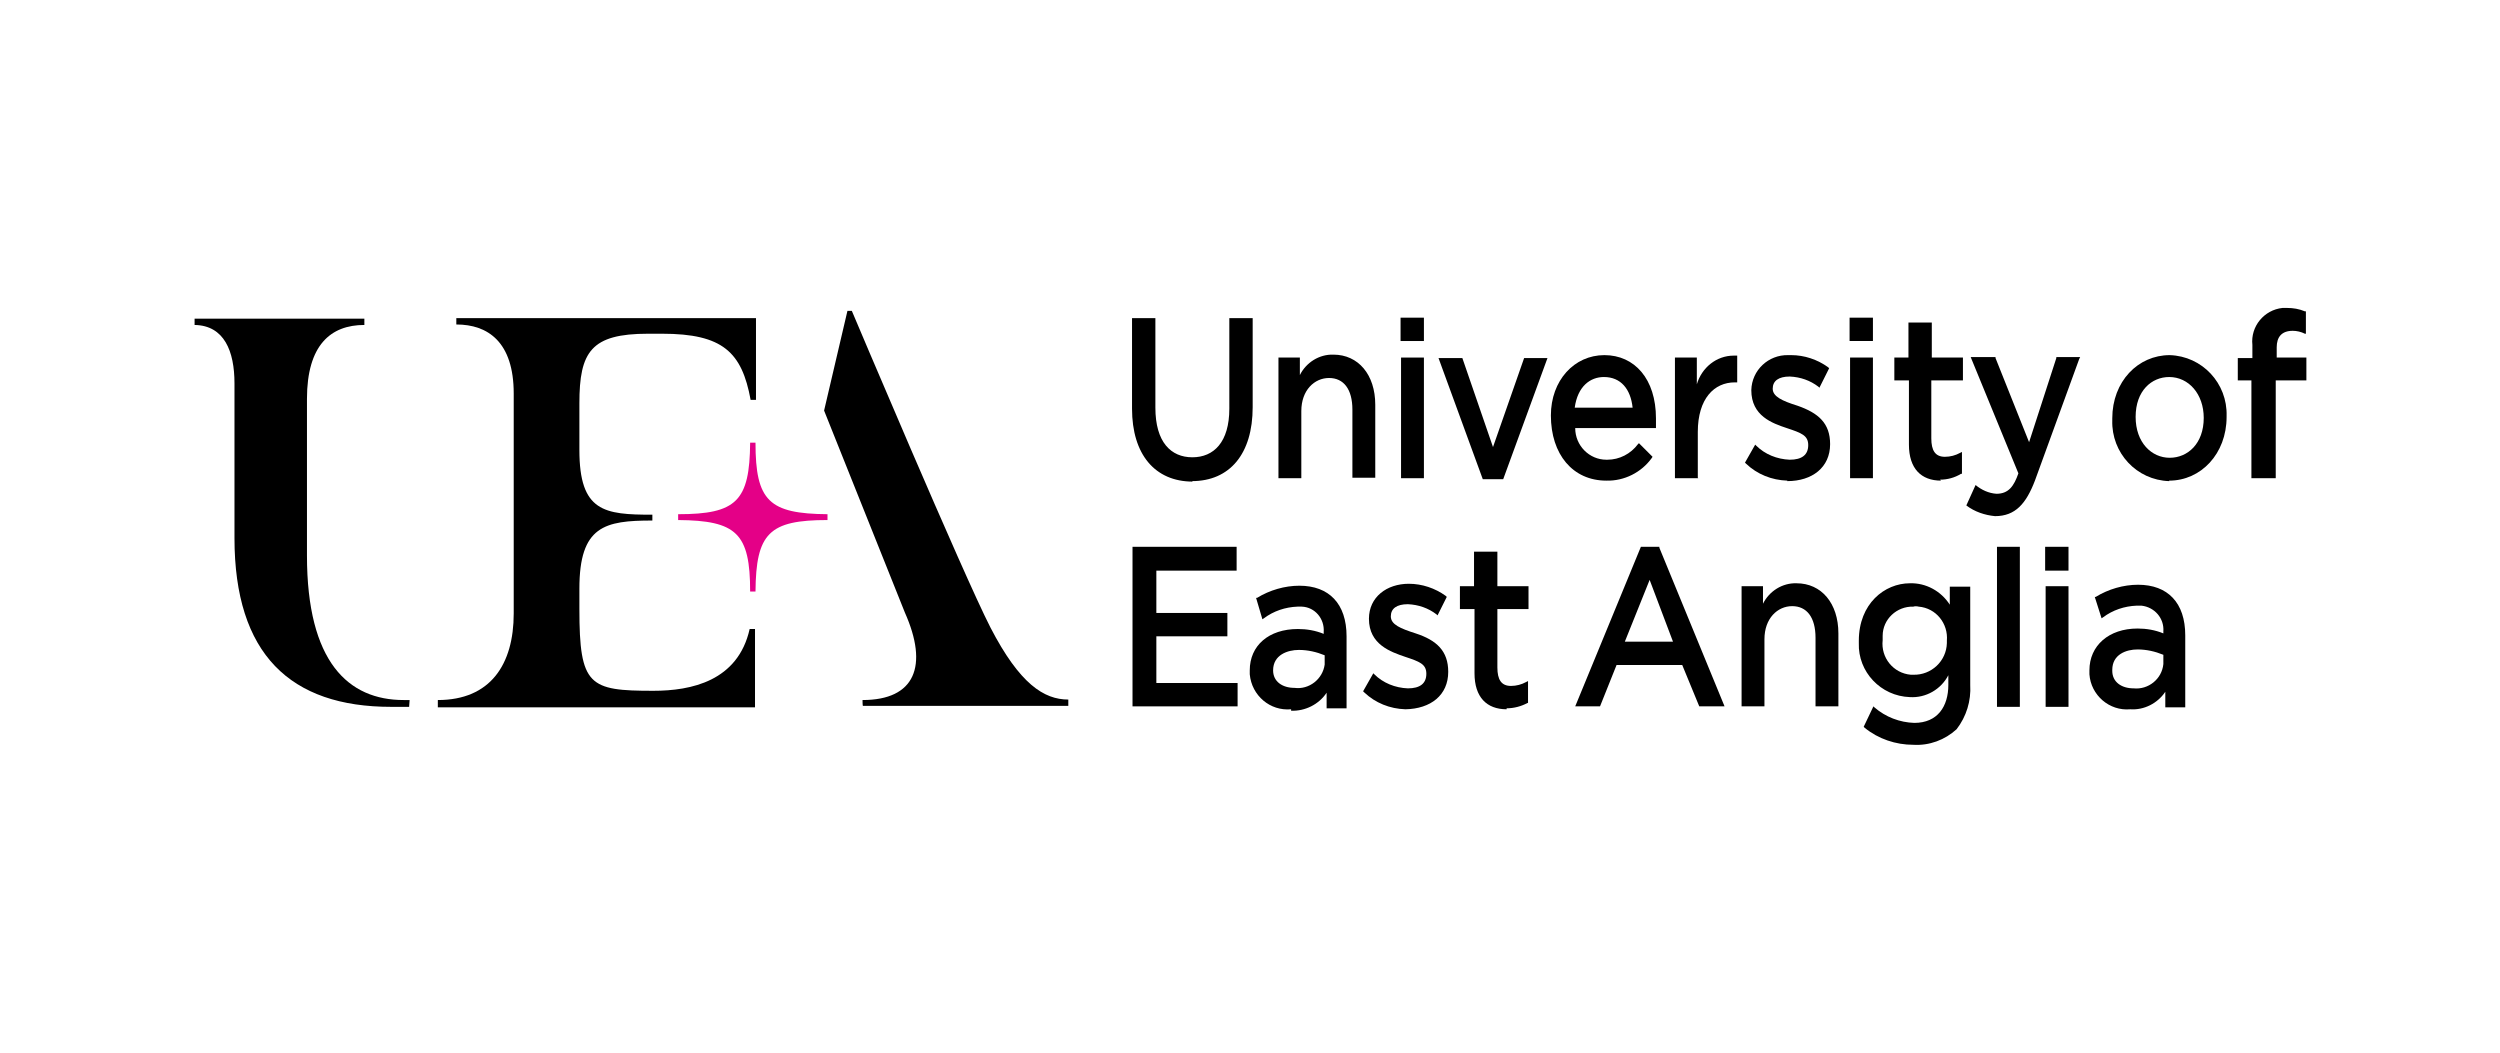
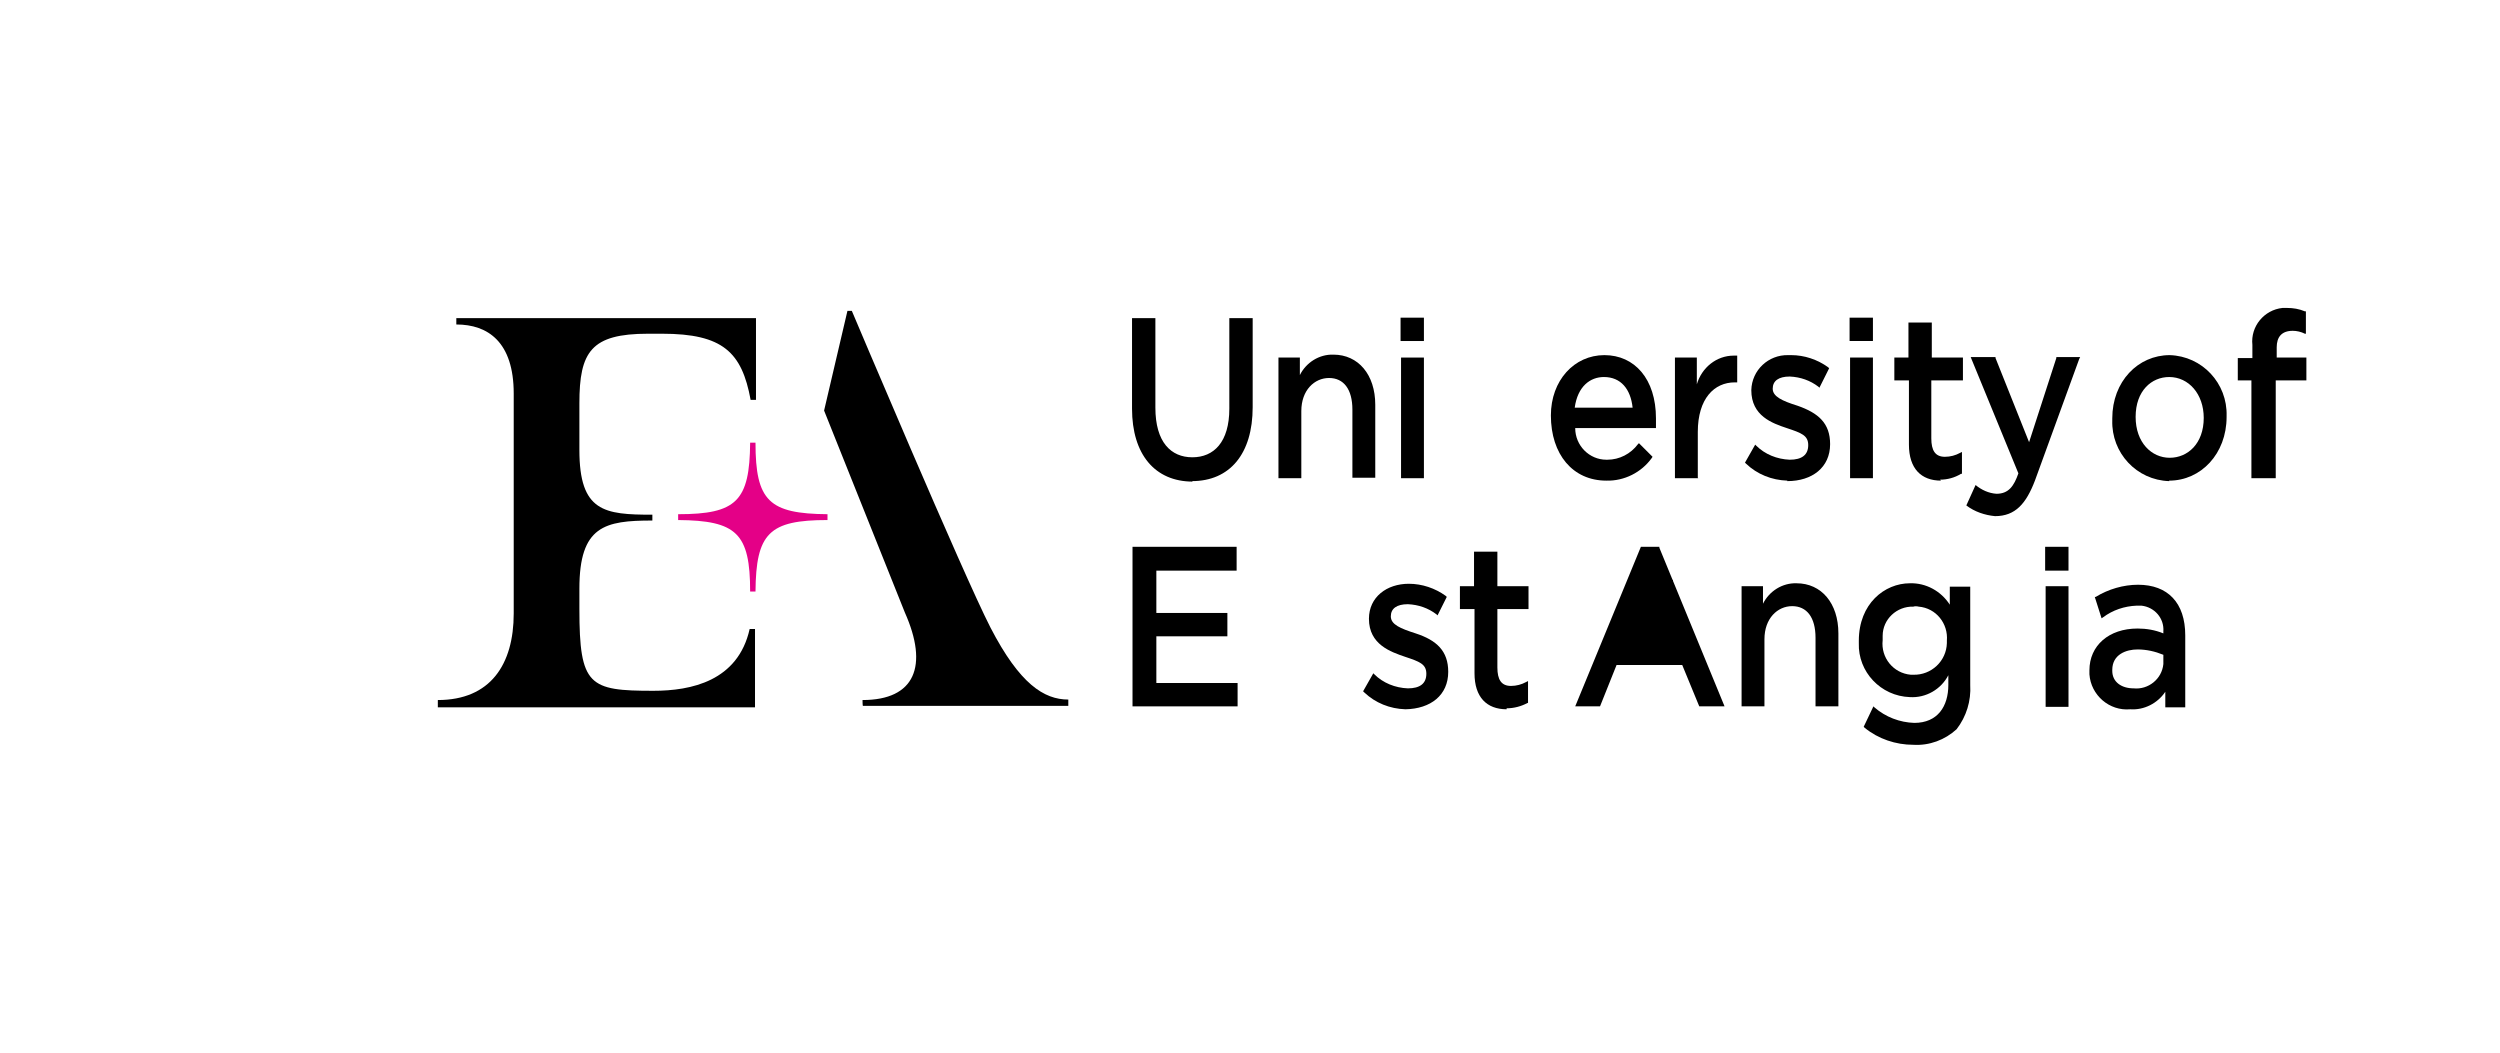
<svg xmlns="http://www.w3.org/2000/svg" version="1.1" id="Layer_1" x="0px" y="0px" viewBox="0 0 513.9 216.4" style="enable-background:new 0 0 513.9 216.4;" xml:space="preserve">
  <style type="text/css">
	.st0{fill:#FFFFFF;}
	.st1{fill:#E40087;}
</style>
  <rect id="backing" class="st0" width="513.9" height="216.4" />
  <g id="university-of-east-anglia">
    <path d="M245.2,99c-7.8,0-12.5-5.6-12.5-15V65.4h4.8v18.4c0,7.1,3.2,10.2,7.6,10.2c4.4,0,7.6-3.1,7.6-10V65.4h4.8v18.3   c0,9.6-4.7,15.2-12.5,15.2" />
    <path d="M262.8,98.3V73.5h4.4v3.6c1.3-2.6,4-4.3,6.9-4.2c5.1,0,8.6,4.1,8.6,10.3v15H278v-14c0-4.2-1.8-6.5-4.8-6.5   s-5.7,2.5-5.7,6.8v13.8H262.8z" />
    <path d="M292.7,98.3H288V73.5h4.7V98.3L292.7,98.3 M292.7,70.1h-4.8v-4.8h4.8V70.1z" />
-     <polygon points="309,98.5 304.8,98.5 295.7,73.6 300.6,73.6 306.9,91.9 313.3,73.6 318.1,73.6 309,98.5  " />
    <path d="M330.2,98.8c-6.9,0-11.4-5.4-11.4-13.4c0-7.2,4.8-12.4,11-12.4s10.6,4.9,10.6,13c0,0.4,0,0.8,0,1.3V88h-16.6   c0,3.6,2.9,6.5,6.4,6.5c0.1,0,0.1,0,0.2,0c2.5,0,4.8-1.2,6.3-3.2l0.2-0.2l2.8,2.8l-0.2,0.3C337.4,97.1,333.9,98.9,330.2,98.8    M335.6,83.8c-0.4-3.8-2.4-6.3-5.9-6.3c-2.8,0-5.4,1.9-6,6.3H335.6z" />
    <path d="M349.1,98.3h-4.8V73.5h4.5V79c1-3.4,4-5.9,7.6-5.9h0.7v5.5h-0.5c-4.2,0-7.6,3.3-7.6,10.2v9.4L349.1,98.3z" />
    <path d="M367.4,98.8c-3.2-0.1-6.2-1.3-8.5-3.5l-0.2-0.2l2.1-3.7l0.2,0.2c1.8,1.8,4.3,2.8,6.9,2.9c2.5,0,3.8-1,3.8-3   s-1.4-2.5-4.4-3.5s-7.3-2.5-7.3-7.8c0.1-4.1,3.5-7.3,7.6-7.2c0.2,0,0.4,0,0.6,0c2.7,0,5.4,0.9,7.6,2.5l0.2,0.2l-2,4l-0.2-0.2   c-1.7-1.3-3.7-2-5.9-2.1c-2.3,0-3.5,0.9-3.5,2.5s1.9,2.5,5.1,3.5c4.3,1.5,6.7,3.6,6.7,7.9c0,4.8-3.7,7.6-8.8,7.6" />
    <path d="M406.1,99.7c1.2,1,2.7,1.7,4.3,1.8c2.5,0,3.6-1.6,4.5-4.2l-9.6-23.4l-0.2-0.5h5.1v0.2l6.9,17.3l5.6-17.3v-0.2h4.9l-0.2,0.4   l-9.1,25c-1.8,4.7-4,7.3-8.2,7.3c-2.1-0.2-4.2-0.9-5.9-2.2L406.1,99.7z" />
    <path d="M445.9,98.9c-6.7-0.2-11.9-5.8-11.7-12.5c0-0.1,0-0.3,0-0.4c0-7.6,5.3-13,11.8-13c6.7,0.2,11.9,5.8,11.7,12.5   c0,0.1,0,0.2,0,0.2c0,7.6-5.3,13.1-11.8,13.1 M445.9,77.5c-3.6,0-6.9,2.8-6.9,8.2c0,5.3,3.3,8.4,7,8.4s7-2.9,7-8.2   C453,81,449.9,77.5,445.9,77.5" />
    <path d="M467.6,98.3h-4.8V78.2H460v-4.6h3v-2.7c-0.4-3.8,2.4-7.2,6.2-7.6c0.3,0,0.6,0,0.9,0c1.3,0,2.5,0.2,3.7,0.7h0.2v4.6h-0.2   c-0.8-0.4-1.7-0.6-2.5-0.6c-2.3,0-3.3,1.3-3.3,3.4v2.1h6.1v4.7h-6.3v20.1H467.6z" />
    <polygon points="254.4,145.2 232.8,145.2 232.8,112.4 254.2,112.4 254.2,117.3 237.7,117.3 237.7,126 252.3,126 252.3,130.8    237.7,130.8 237.7,140.4 254.4,140.4 254.4,145.2  " />
-     <path d="M265.4,145.8c-4.3,0.4-8.1-2.8-8.5-7.2c0-0.3,0-0.6,0-0.8c0-5.1,3.9-8.5,9.9-8.5c1.8,0,3.6,0.3,5.3,1v-0.4   c0.2-2.7-1.8-5.1-4.5-5.2c-0.3,0-0.6,0-0.9,0c-2.5,0.1-4.9,0.9-6.9,2.4l-0.3,0.2l-1.3-4.4h0.2c2.6-1.6,5.7-2.5,8.7-2.5   c6.1,0,9.7,3.7,9.7,10.4v14.8h-4.1v-3.2c-1.6,2.4-4.4,3.8-7.3,3.7 M261.7,137.8c0,2.3,1.9,3.6,4.4,3.6c3,0.4,5.8-1.8,6.2-4.8   c0-0.2,0-0.5,0-0.7v-1.2c-1.7-0.7-3.5-1.1-5.3-1.1C264.7,133.6,261.7,134.6,261.7,137.8z" />
-     <path d="M354.7,145.2h-5.4l-3.5-8.5h-13.5l-3.4,8.5h-5.1l13.5-32.8h3.8v0.2l13.4,32.6l0,0 M343.9,131.9l-4.8-12.7l-5.1,12.7H343.9z   " />
+     <path d="M354.7,145.2h-5.4l-3.5-8.5h-13.5l-3.4,8.5h-5.1l13.5-32.8h3.8v0.2l13.4,32.6l0,0 M343.9,131.9l-4.8-12.7H343.9z   " />
    <path d="M393.3,153.1c-3.6,0-7.2-1.2-10-3.5l-0.2-0.2l2-4.2l0.2,0.2c2.3,2,5.2,3.1,8.2,3.2c4.8,0,7-3.4,7-7.8v-2   c-1.5,2.9-4.6,4.7-7.9,4.5c-6-0.2-10.7-5.2-10.5-11.1c0-0.2,0-0.3,0-0.5c0-7.6,5.3-11.8,10.5-11.8c3.3-0.1,6.4,1.6,8.2,4.4v-3.7   h4.2v20.2c0.2,3.3-0.8,6.5-2.8,9.1C399.8,152.1,396.6,153.3,393.3,153.1 M393.3,124.7c-3.4-0.1-6.3,2.6-6.3,6c0,0.3,0,0.6,0,0.9   c-0.4,3.6,2.2,6.8,5.8,7.1c0.2,0,0.4,0,0.5,0c3.7,0.1,6.8-2.8,6.9-6.5c0-0.2,0-0.4,0-0.5c0.3-3.5-2.2-6.7-5.8-7   C394,124.6,393.6,124.6,393.3,124.7" />
-     <polygon points="415.2,145.3 410.5,145.3 410.5,112.4 415.2,112.4 415.2,145.3  " />
    <path d="M399,98.8c-4.1,0-6.6-2.5-6.6-7.4V78.2h-3v-4.7h2.9v-7.2h4.8v7.2h6.4v4.7H397v11.9c0,2.5,0.8,3.8,2.8,3.8   c1.1,0,2.2-0.3,3.1-0.8l0.4-0.2v4.5h-0.2c-1.3,0.8-2.8,1.2-4.3,1.2" />
    <path d="M385,98.3h-4.7V73.5h4.7V98.3L385,98.3 M385,70.1h-4.8v-4.8h4.8V70.1z" />
    <path d="M288.9,145.8c-3.2-0.1-6.2-1.3-8.5-3.5l-0.2-0.2l2.1-3.7l0.2,0.2c1.8,1.8,4.3,2.8,6.9,2.9c2.5,0,3.8-1,3.8-3   s-1.4-2.5-4.4-3.5c-2.9-1-7.4-2.5-7.4-7.8c0-4.5,3.7-7.2,8.2-7.2c2.7,0,5.4,0.9,7.6,2.5l0.2,0.2l-1.9,3.8l-0.2-0.2   c-1.7-1.3-3.7-2-5.9-2.1c-2.3,0-3.5,0.9-3.5,2.5c0,1.7,2,2.5,5.1,3.5c4.3,1.4,6.7,3.6,6.7,7.9C297.7,142.9,294.1,145.7,288.9,145.8   " />
    <path d="M309.7,145.8c-4.1,0-6.6-2.5-6.6-7.4v-13.2h-3v-4.7h2.9v-7.1h4.8v7.1h6.4v4.7h-6.4v12c0,2.5,0.8,3.8,2.8,3.8   c1.1,0,2.2-0.3,3.1-0.8l0.4-0.2v4.5H314c-1.3,0.7-2.8,1.1-4.3,1.1" />
    <path d="M358,145.3v-24.8h4.4v3.6c1.3-2.6,4-4.3,6.9-4.2c5.1,0,8.6,4.1,8.6,10.3v15h-4.7v-14.1c0-4.2-1.8-6.5-4.8-6.5   s-5.7,2.5-5.7,6.8v13.8H358V145.3z" />
    <path d="M425.2,145.3h-4.7v-24.8h4.7V145.3L425.2,145.3 M425.2,117.3h-4.8v-4.9h4.8V117.3L425.2,117.3z" />
    <path d="M437.9,145.8c-4.3,0.4-8.1-2.9-8.4-7.2c0-0.3,0-0.6,0-0.8c0-5.1,4-8.6,9.9-8.6c1.8,0,3.6,0.3,5.3,1v-0.4   c0.2-2.7-1.8-5-4.5-5.3c-0.3,0-0.6,0-1,0c-2.5,0.1-4.9,0.9-6.9,2.4l-0.3,0.2l-1.4-4.4h0.2c2.6-1.6,5.7-2.5,8.7-2.5   c6.1,0,9.7,3.7,9.7,10.4v14.8h-4.1v-3.2C443.5,144.6,440.7,146,437.9,145.8 M434.2,137.9c0,2.3,1.9,3.6,4.4,3.6   c3,0.3,5.8-1.9,6.1-5c0-0.2,0-0.5,0-0.7v-1.2c-1.7-0.7-3.5-1.1-5.3-1.1c-2.3,0-5.2,1-5.2,4.2V137.9z" />
-     <path d="M84.2,143.9H83c-11.4,0-19.9-7.8-19.9-29.7V82c0-11.1,4.9-15.2,11.8-15.2v-1.3H40v1.3c6.1,0.1,8.2,5.4,8.2,12v31.8   c0,23.9,11.5,34.7,32.2,34.7h3.7L84.2,143.9z" />
    <path class="st1" d="M154.2,121.6c0-12-2.8-14.6-14.8-14.7v-1.2c12,0,14.7-2.7,14.8-14.7h1.1c0,12,2.8,14.6,14.8,14.7v1.2   c-12,0-14.7,2.7-14.8,14.7H154.2z" />
    <path d="M90,143.9c10.8,0,15.6-7.3,15.6-17.8l0,0V80.9c0-10.6-5.3-14.2-11.8-14.2v-1.3h61.6v16.8h-1.1c-1.8-9.8-5.7-13.6-18.2-13.6   h-2.9c-11.7,0-14.1,3.7-14.1,14.3v9.6c0,12.7,5.1,13.3,15,13.3v1.2c-9.8,0-15,1.1-15,14v4.2c0,15.8,2,16.8,15.2,16.8   c7.8,0,17.4-2,19.8-12.7h1.1v16.1H90V143.9z" />
    <path d="M177.3,143.9c10.8,0,13.6-7,8.7-18l-16.6-41.5l4.8-20.5h0.9c0,0,22.9,54.2,28.5,65.1c6,11.6,11,14.8,16,14.8v1.3h-42.2   C177.3,145.2,177.3,143.9,177.3,143.9z" />
  </g>
</svg>